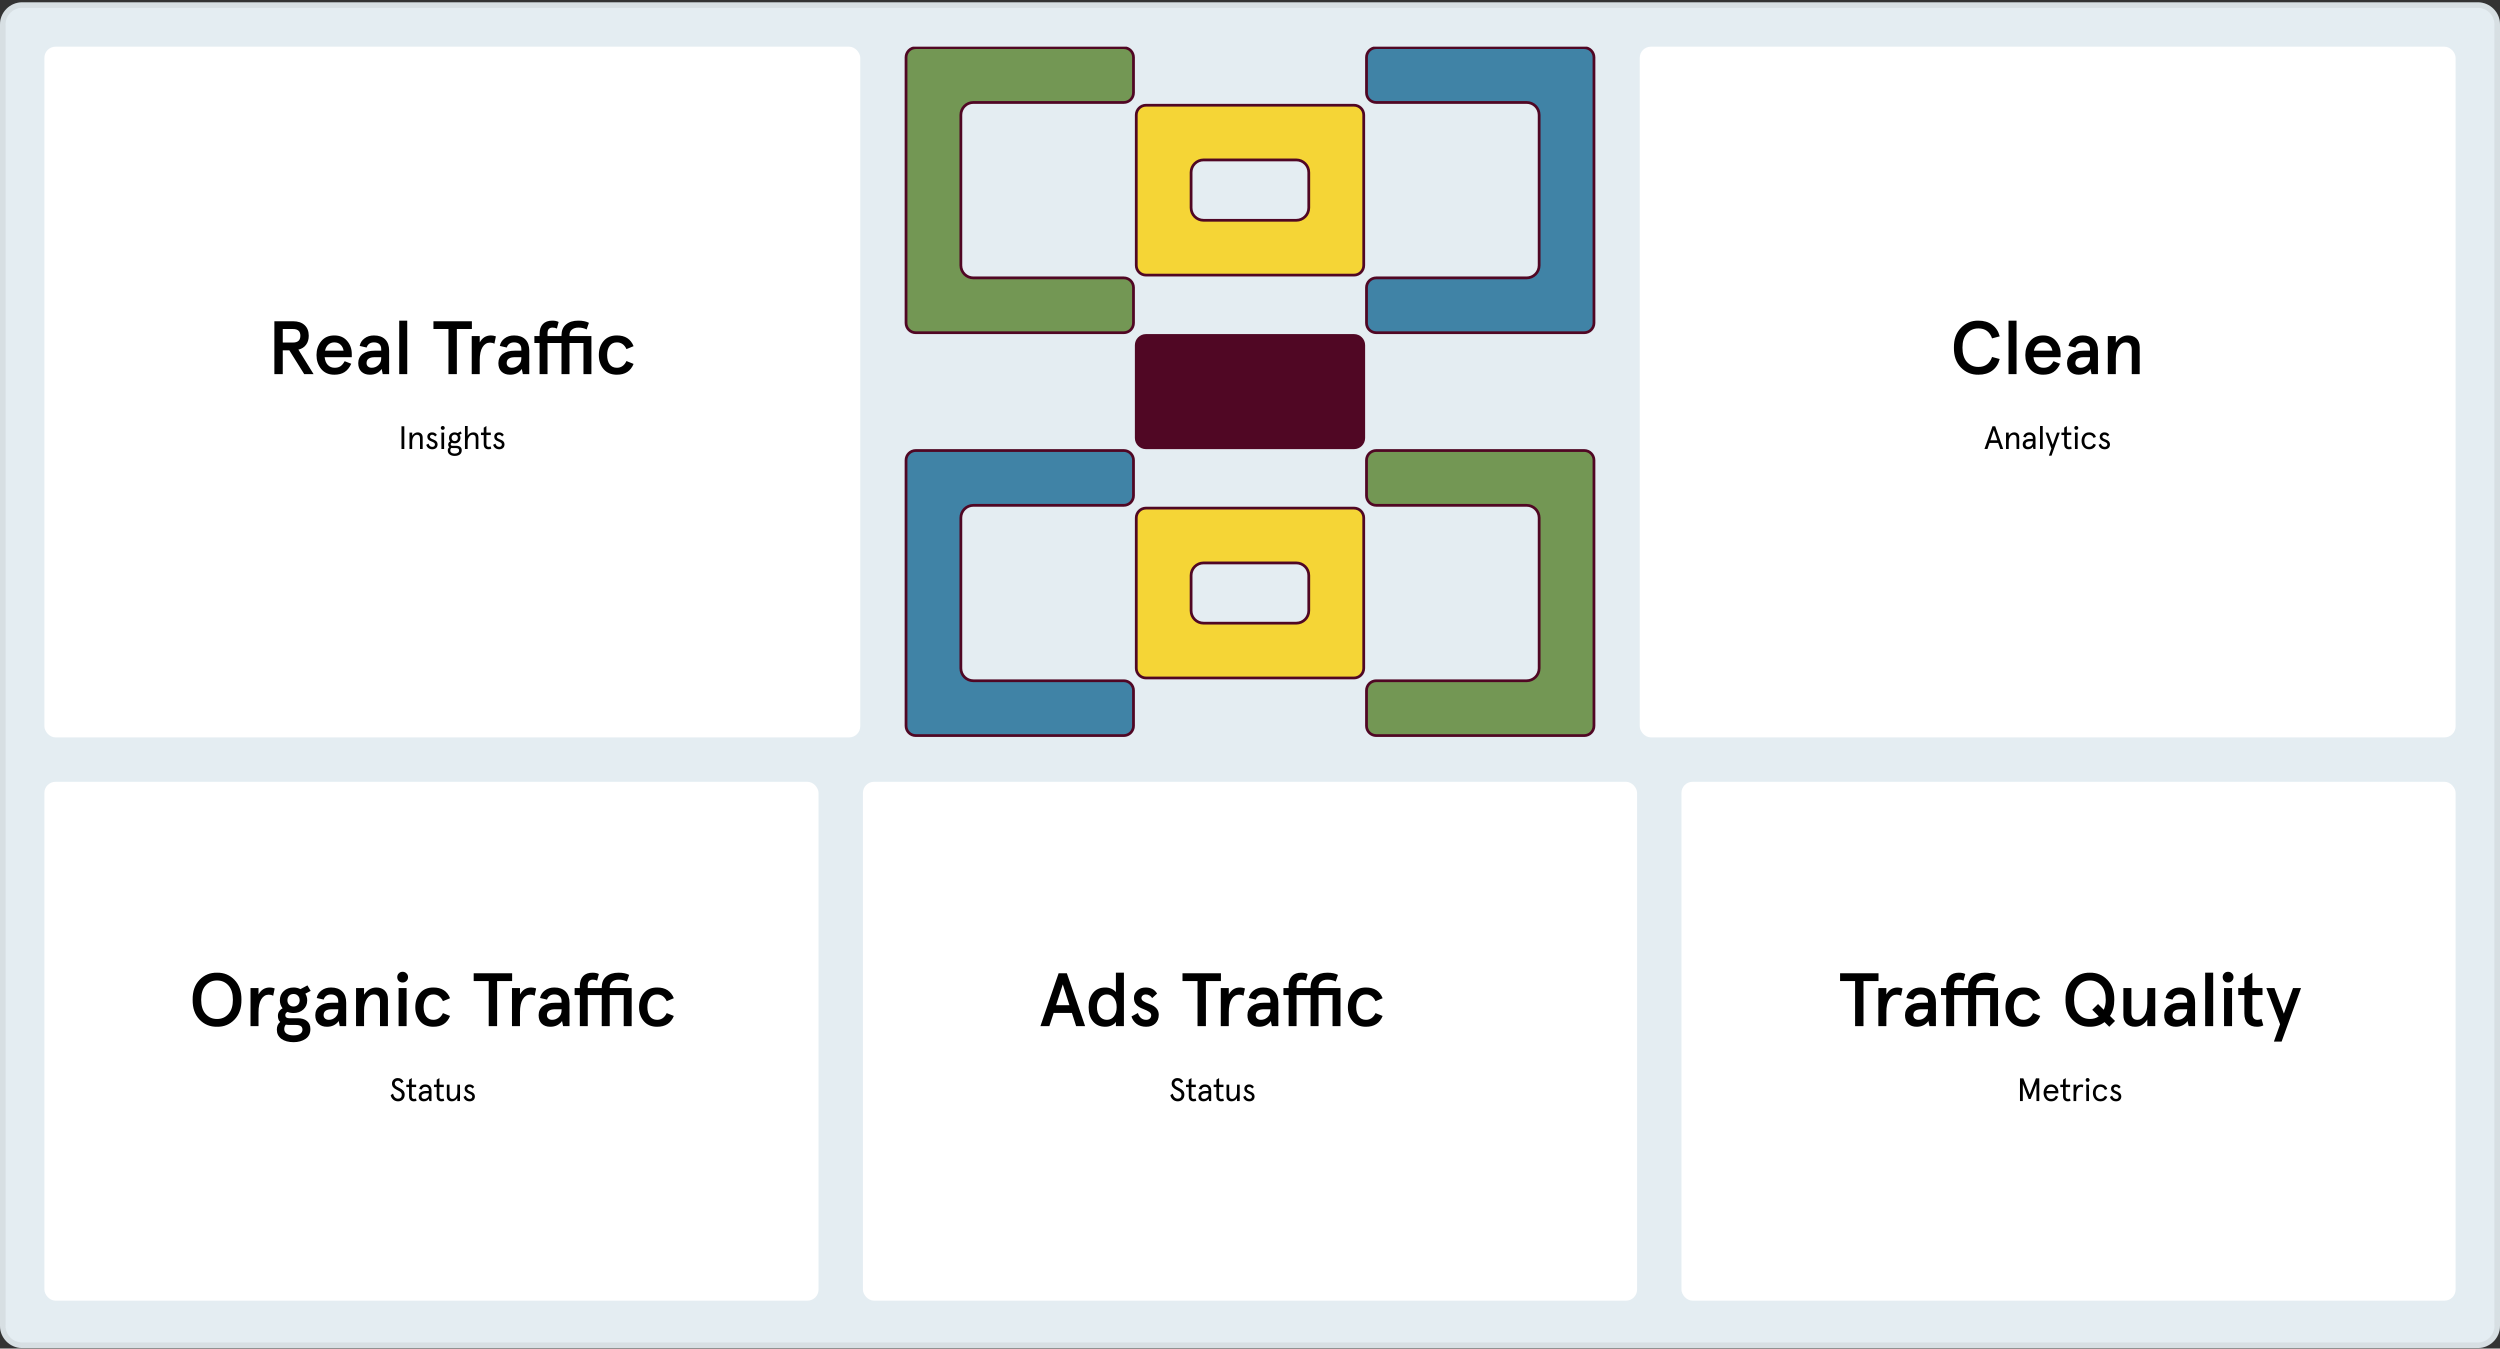
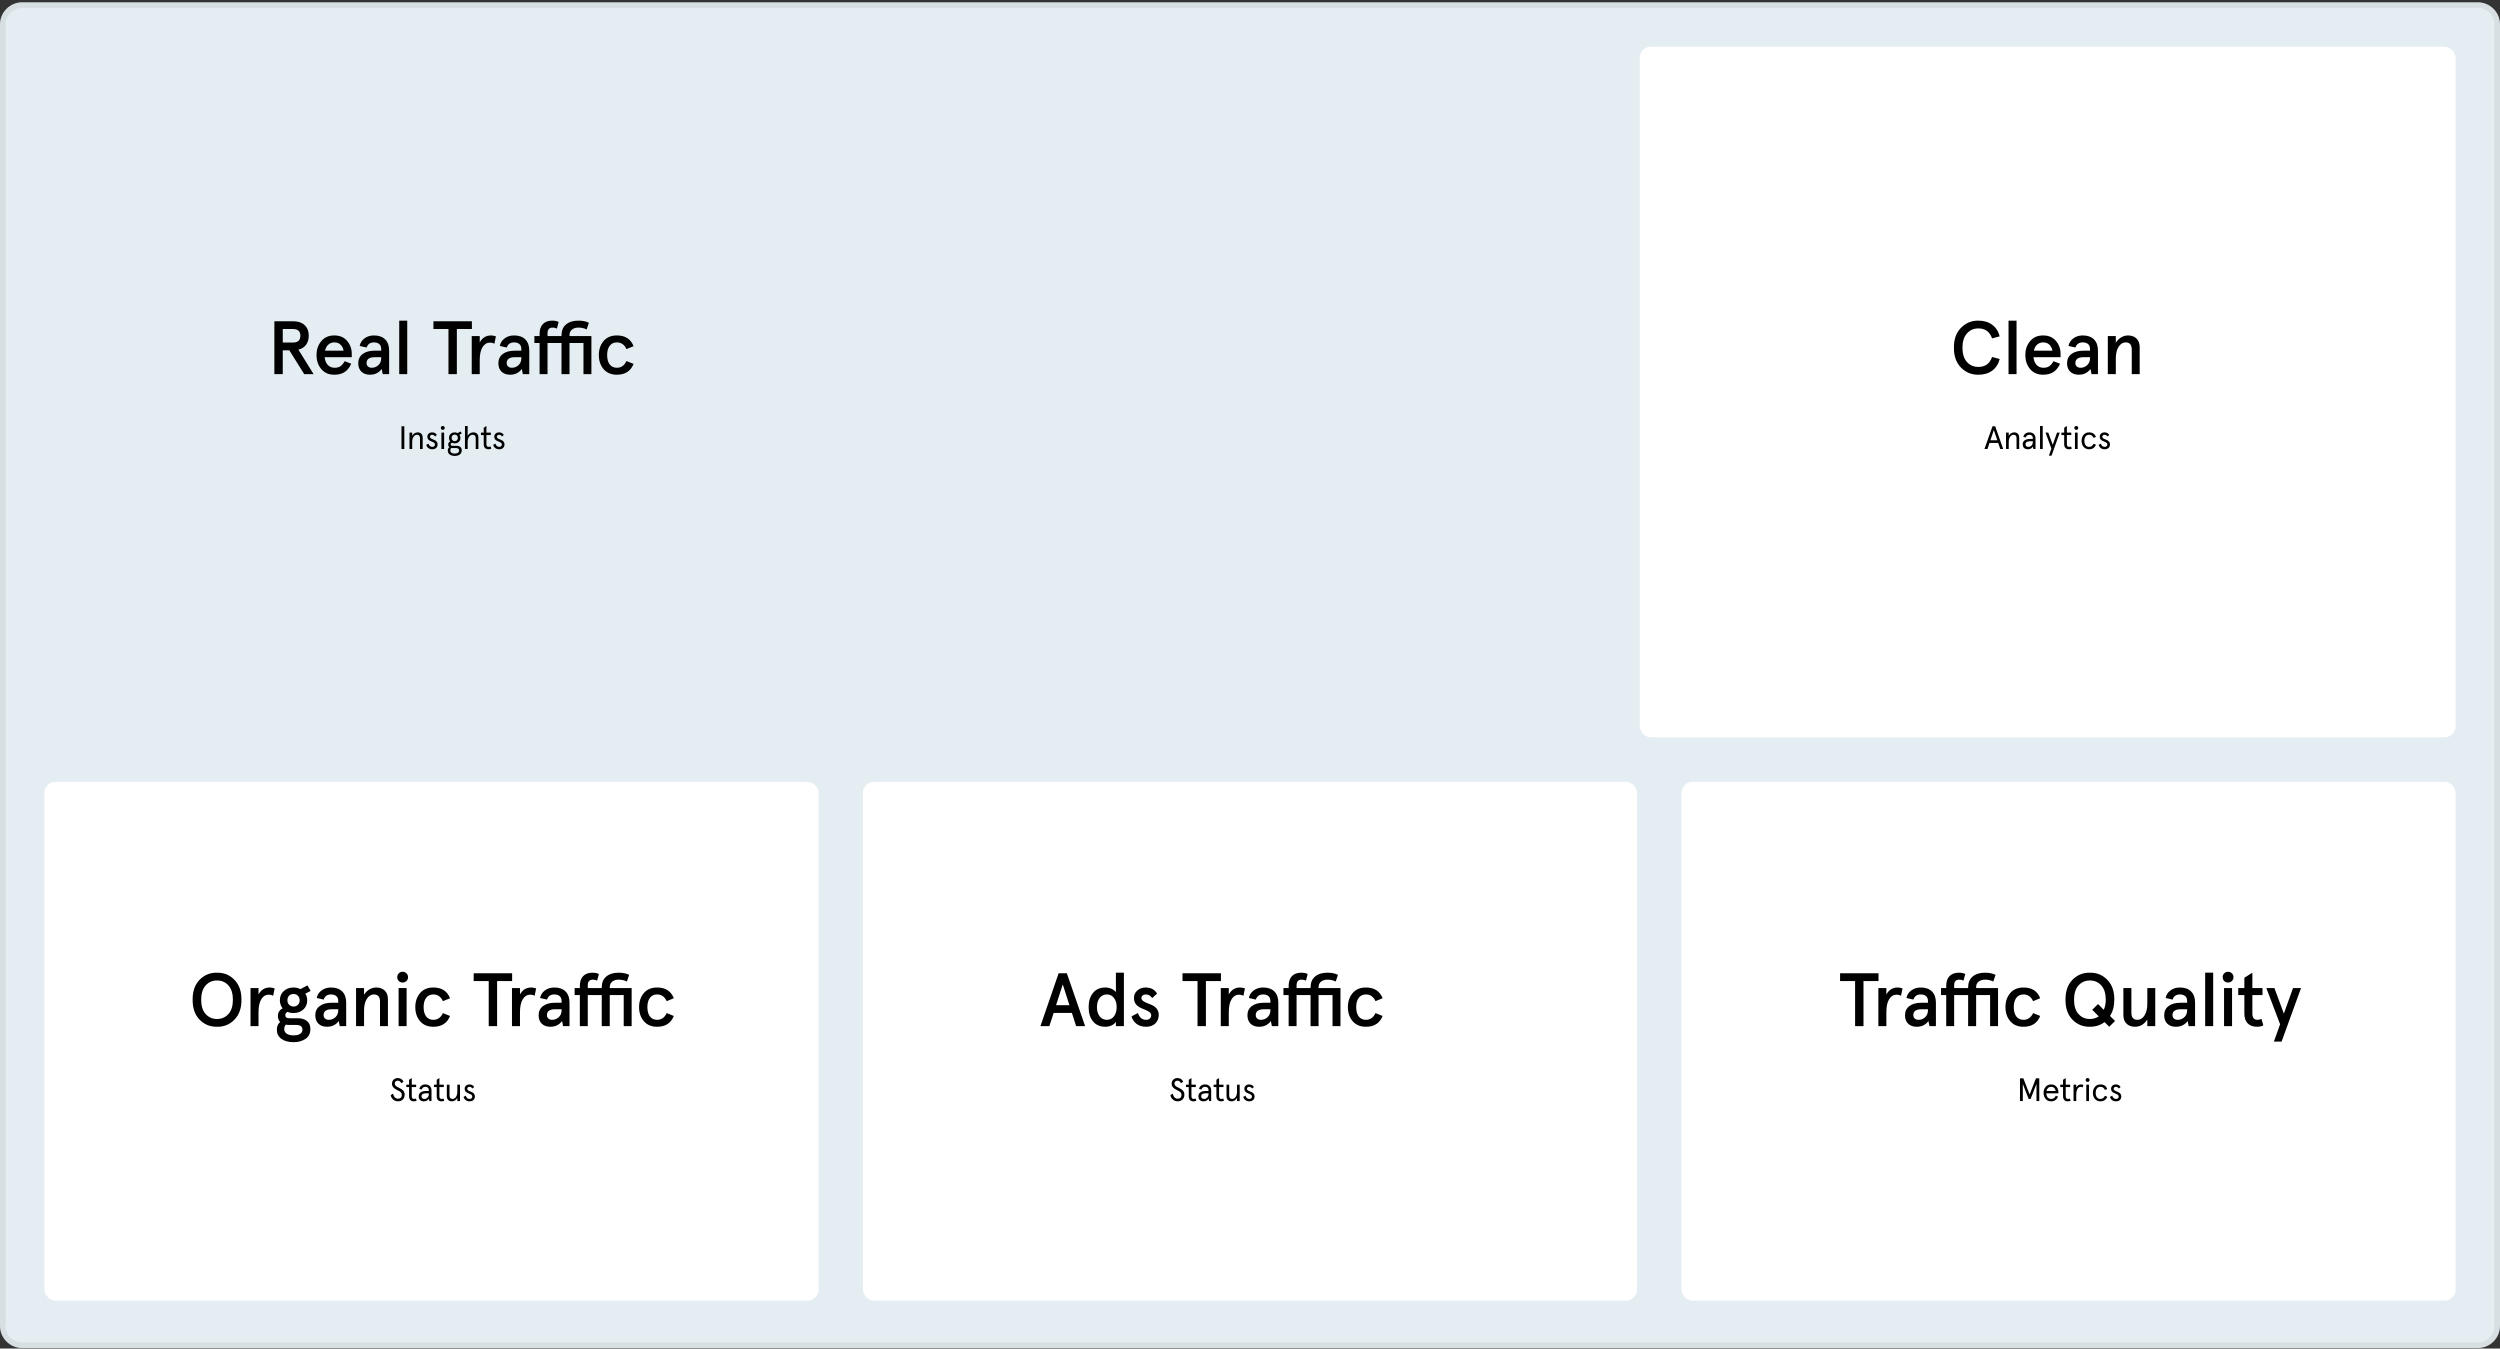
<svg xmlns="http://www.w3.org/2000/svg" width="901" height="486" viewBox="0 0 901 486" fill="none">
  <rect x="0" y="0" width="901" height="486" fill="#333333" stroke="none" />
  <path d="M0 8.829C0 4.411 3.582 0.829 8 0.829H893C897.418 0.829 901 4.411 901 8.829V477.829C901 482.247 897.418 485.829 893 485.829H8C3.582 485.829 0 482.247 0 477.829V8.829Z" fill="#E4EDF2" />
  <path d="M1 8.829C1 4.963 4.134 1.829 8 1.829H893C896.866 1.829 900 4.963 900 8.829V477.829C900 481.695 896.866 484.829 893 484.829H8C4.134 484.829 1 481.695 1 477.829V8.829Z" stroke="#91928F" stroke-opacity="0.15" stroke-width="2" />
  <g clip-path="url(#clip0_13468_16988)">
-     <rect x="16" y="16.829" width="294.035" height="248.929" rx="4" fill="white" />
    <path d="M98.885 134.829V115.776H105.581C107.378 115.776 108.775 116.238 109.773 117.164C110.771 118.089 111.27 119.369 111.27 121.002C111.27 122.308 110.944 123.397 110.29 124.268C109.655 125.139 108.739 125.72 107.541 126.01L113.012 134.829H109.637L104.275 126.255H101.907V134.829H98.885ZM101.907 123.451H105.581C107.36 123.451 108.249 122.635 108.249 121.002C108.249 119.387 107.36 118.579 105.581 118.579H101.907V123.451ZM126.777 127.534V128.732H117.005C117.132 129.93 117.513 130.864 118.148 131.536C118.783 132.207 119.609 132.543 120.625 132.543C121.442 132.543 122.131 132.361 122.694 131.998C123.256 131.617 123.764 131.009 124.218 130.175L126.586 131.1C125.987 132.443 125.189 133.441 124.191 134.094C123.211 134.729 121.977 135.047 120.489 135.047C118.475 135.047 116.896 134.357 115.753 132.978C114.628 131.581 114.065 129.911 114.065 127.97C114.065 126.028 114.628 124.368 115.753 122.989C116.896 121.591 118.475 120.893 120.489 120.893C122.449 120.893 123.982 121.546 125.089 122.853C126.214 124.159 126.777 125.72 126.777 127.534ZM117.141 126.391H123.837C123.674 125.466 123.302 124.74 122.721 124.214C122.158 123.669 121.414 123.397 120.489 123.397C119.654 123.397 118.937 123.66 118.339 124.186C117.758 124.694 117.359 125.429 117.141 126.391ZM129.112 130.882C129.112 129.485 129.638 128.387 130.69 127.589C131.743 126.79 133.176 126.391 134.991 126.391H137.386V125.792C137.386 124.994 137.15 124.395 136.678 123.996C136.207 123.597 135.572 123.397 134.773 123.397C133.43 123.397 132.55 124.014 132.133 125.248L129.629 124.676C129.846 123.551 130.427 122.644 131.371 121.954C132.314 121.247 133.448 120.893 134.773 120.893C136.497 120.893 137.84 121.365 138.802 122.308C139.763 123.252 140.244 124.604 140.244 126.364V134.829H137.931L137.55 132.978C136.551 134.357 135.136 135.047 133.303 135.047C132.051 135.047 131.035 134.684 130.255 133.958C129.493 133.214 129.112 132.189 129.112 130.882ZM137.386 129.086V128.732H135.1C133.104 128.732 132.106 129.44 132.106 130.855C132.106 131.363 132.278 131.771 132.623 132.08C132.968 132.388 133.421 132.543 133.984 132.543C134.873 132.543 135.662 132.234 136.352 131.617C137.041 130.982 137.386 130.138 137.386 129.086ZM143.881 134.829V115.558H146.766V134.829H143.881ZM161.628 134.829V118.579H156.212V115.776H170.066V118.579H164.65V134.829H161.628ZM170.01 134.829V121.111H172.895V123.397C173.821 121.728 175.173 120.893 176.951 120.893C177.477 120.893 178.067 121.002 178.72 121.219L178.176 123.887C177.722 123.615 177.196 123.479 176.597 123.479C175.472 123.479 174.574 124.023 173.903 125.112C173.231 126.182 172.895 127.752 172.895 129.821V134.829H170.01ZM179.616 130.882C179.616 129.485 180.142 128.387 181.195 127.589C182.247 126.79 183.681 126.391 185.495 126.391H187.891V125.792C187.891 124.994 187.655 124.395 187.183 123.996C186.711 123.597 186.076 123.397 185.278 123.397C183.935 123.397 183.055 124.014 182.637 125.248L180.133 124.676C180.351 123.551 180.932 122.644 181.875 121.954C182.819 121.247 183.953 120.893 185.278 120.893C187.002 120.893 188.344 121.365 189.306 122.308C190.268 123.252 190.749 124.604 190.749 126.364V134.829H188.435L188.054 132.978C187.056 134.357 185.641 135.047 183.808 135.047C182.556 135.047 181.54 134.684 180.759 133.958C179.997 133.214 179.616 132.189 179.616 130.882ZM187.891 129.086V128.732H185.604C183.608 128.732 182.61 129.44 182.61 130.855C182.61 131.363 182.783 131.771 183.127 132.08C183.472 132.388 183.926 132.543 184.488 132.543C185.378 132.543 186.167 132.234 186.856 131.617C187.546 130.982 187.891 130.138 187.891 129.086ZM194.47 134.829V123.615H192.591V121.111H194.47V120.348C194.47 118.788 194.869 117.599 195.667 116.783C196.466 115.966 197.591 115.558 199.042 115.558C200.004 115.558 200.766 115.721 201.329 116.048L200.703 118.416C200.213 118.18 199.696 118.062 199.151 118.062C197.935 118.062 197.328 118.742 197.328 120.103V121.111H202.363V120.866C202.363 119.16 202.908 117.853 203.996 116.946C205.085 116.021 206.564 115.558 208.433 115.558C209.975 115.558 211.246 115.821 212.244 116.347L211.427 118.742C210.538 118.289 209.567 118.062 208.515 118.062C207.517 118.062 206.718 118.307 206.119 118.797C205.539 119.269 205.248 119.94 205.248 120.811V121.111H213.142V134.829H210.284V123.615H205.248V134.829H202.363V123.615H197.328V134.829H194.47ZM217.533 133.033C216.39 131.69 215.819 130.002 215.819 127.97C215.819 125.937 216.39 124.25 217.533 122.907C218.677 121.564 220.274 120.893 222.324 120.893C225.318 120.893 227.323 122.181 228.34 124.758L225.781 125.82C225.037 124.204 223.885 123.397 222.324 123.397C221.199 123.397 220.328 123.814 219.711 124.649C219.112 125.466 218.813 126.573 218.813 127.97C218.813 129.367 219.112 130.483 219.711 131.318C220.328 132.134 221.199 132.543 222.324 132.543C223.866 132.543 225.019 131.735 225.781 130.12L228.34 131.154C227.305 133.749 225.3 135.047 222.324 135.047C220.274 135.047 218.677 134.375 217.533 133.033Z" fill="black" />
    <path d="M144.697 161.829V153.621H145.718V161.829H144.697ZM147.58 161.829V155.92H148.553V157.057C148.764 156.682 149.041 156.385 149.385 156.166C149.737 155.939 150.112 155.826 150.511 155.826C151.074 155.826 151.515 155.994 151.836 156.33C152.164 156.658 152.328 157.119 152.328 157.714V161.829H151.367V157.925C151.367 157.104 151.003 156.693 150.277 156.693C149.784 156.693 149.374 156.932 149.045 157.409C148.717 157.886 148.553 158.519 148.553 159.308V161.829H147.58ZM153.616 160.317L154.426 159.883C154.668 160.664 155.133 161.055 155.821 161.055C156.11 161.055 156.337 160.977 156.501 160.821C156.673 160.664 156.759 160.446 156.759 160.164C156.759 159.922 156.657 159.726 156.454 159.578C156.259 159.422 155.934 159.257 155.481 159.085C154.988 158.906 154.621 158.687 154.379 158.429C154.136 158.163 154.015 157.823 154.015 157.409C154.015 156.94 154.175 156.561 154.496 156.271C154.824 155.974 155.238 155.826 155.739 155.826C156.497 155.826 157.068 156.135 157.451 156.752L156.817 157.315C156.544 156.901 156.18 156.693 155.727 156.693C155.508 156.693 155.324 156.76 155.176 156.893C155.027 157.026 154.953 157.198 154.953 157.409C154.953 157.62 155.047 157.8 155.235 157.948C155.422 158.089 155.766 158.253 156.266 158.441C157.228 158.792 157.709 159.355 157.709 160.129C157.709 160.684 157.537 161.122 157.193 161.442C156.849 161.763 156.391 161.923 155.821 161.923C155.242 161.923 154.762 161.774 154.379 161.477C153.996 161.172 153.742 160.786 153.616 160.317ZM159.087 161.829V155.92H160.061V161.829H159.087ZM158.865 154.219C158.865 154.016 158.931 153.848 159.064 153.715C159.205 153.582 159.373 153.516 159.568 153.516C159.771 153.516 159.939 153.582 160.072 153.715C160.213 153.848 160.283 154.016 160.283 154.219C160.283 154.423 160.213 154.591 160.072 154.724C159.939 154.856 159.771 154.923 159.568 154.923C159.373 154.923 159.205 154.856 159.064 154.724C158.931 154.583 158.865 154.415 158.865 154.219ZM161.378 162.368C161.378 161.86 161.57 161.454 161.953 161.149C161.672 160.946 161.531 160.629 161.531 160.199C161.531 159.707 161.773 159.336 162.258 159.085C161.969 158.741 161.824 158.315 161.824 157.807C161.824 157.221 162.019 156.744 162.41 156.377C162.809 156.009 163.301 155.826 163.888 155.826C164.239 155.826 164.587 155.916 164.931 156.095L165.998 155.497L166.42 156.224L165.588 156.67C165.822 157.006 165.94 157.385 165.94 157.807C165.94 158.401 165.744 158.882 165.353 159.25C164.97 159.609 164.482 159.789 163.888 159.789C163.528 159.789 163.184 159.711 162.856 159.554C162.582 159.687 162.445 159.883 162.445 160.141C162.445 160.492 162.668 160.668 163.114 160.668H164.533C165.111 160.668 165.568 160.805 165.904 161.079C166.241 161.352 166.409 161.751 166.409 162.275C166.409 162.963 166.174 163.475 165.705 163.811C165.244 164.147 164.642 164.315 163.899 164.315C163.126 164.315 162.512 164.139 162.059 163.787C161.605 163.443 161.378 162.97 161.378 162.368ZM164.697 158.663C164.908 158.444 165.013 158.159 165.013 157.807C165.013 157.456 164.908 157.174 164.697 156.963C164.486 156.744 164.216 156.635 163.888 156.635C163.559 156.635 163.29 156.744 163.079 156.963C162.868 157.174 162.762 157.456 162.762 157.807C162.762 158.159 162.868 158.444 163.079 158.663C163.29 158.874 163.559 158.98 163.888 158.98C164.216 158.98 164.486 158.874 164.697 158.663ZM165.459 162.368C165.459 161.782 165.095 161.489 164.368 161.489H163.301C163.083 161.489 162.879 161.477 162.692 161.454C162.426 161.641 162.293 161.939 162.293 162.345C162.293 162.697 162.43 162.97 162.703 163.166C162.985 163.369 163.383 163.471 163.899 163.471C164.384 163.471 164.763 163.369 165.037 163.166C165.318 162.97 165.459 162.705 165.459 162.368ZM167.572 161.829V153.528H168.545V157.104C168.733 156.705 169.01 156.392 169.378 156.166C169.745 155.939 170.144 155.826 170.574 155.826C171.16 155.826 171.613 155.99 171.934 156.318C172.254 156.639 172.415 157.104 172.415 157.714V161.829H171.453V157.948C171.453 157.112 171.082 156.693 170.339 156.693C169.839 156.693 169.413 156.932 169.061 157.409C168.717 157.886 168.545 158.523 168.545 159.32V161.829H167.572ZM174.334 160.023V156.787H173.337V155.92H174.334V154.149L175.307 153.528V155.92H176.89V156.787H175.307V160.094C175.307 160.735 175.58 161.055 176.128 161.055C176.386 161.055 176.612 161.001 176.808 160.891L177.054 161.712C176.773 161.853 176.436 161.923 176.046 161.923C175.506 161.923 175.084 161.763 174.779 161.442C174.482 161.122 174.334 160.649 174.334 160.023ZM177.731 160.317L178.54 159.883C178.782 160.664 179.248 161.055 179.935 161.055C180.225 161.055 180.451 160.977 180.615 160.821C180.787 160.664 180.873 160.446 180.873 160.164C180.873 159.922 180.772 159.726 180.569 159.578C180.373 159.422 180.049 159.257 179.595 159.085C179.103 158.906 178.736 158.687 178.493 158.429C178.251 158.163 178.13 157.823 178.13 157.409C178.13 156.94 178.29 156.561 178.61 156.271C178.939 155.974 179.353 155.826 179.853 155.826C180.612 155.826 181.182 156.135 181.565 156.752L180.932 157.315C180.658 156.901 180.295 156.693 179.842 156.693C179.623 156.693 179.439 156.76 179.291 156.893C179.142 157.026 179.068 157.198 179.068 157.409C179.068 157.62 179.162 157.8 179.349 157.948C179.537 158.089 179.881 158.253 180.381 158.441C181.342 158.792 181.823 159.355 181.823 160.129C181.823 160.684 181.651 161.122 181.307 161.442C180.963 161.763 180.506 161.923 179.935 161.923C179.357 161.923 178.876 161.774 178.493 161.477C178.11 161.172 177.856 160.786 177.731 160.317Z" fill="black" />
    <g clip-path="url(#clip1_13468_16988)">
      <path d="M346.292 95.647C346.292 98.133 348.306 100.147 350.792 100.147H405.012C406.945 100.147 408.512 101.714 408.512 103.647V116.404C408.512 118.337 406.945 119.904 405.012 119.904H330.035C328.102 119.904 326.535 118.337 326.535 116.404V20.671C326.535 18.738 328.102 17.171 330.035 17.171H405.012C406.945 17.171 408.512 18.738 408.512 20.671V33.427C408.512 35.36 406.945 36.927 405.012 36.927H350.792C348.306 36.927 346.292 38.942 346.292 41.427V95.647Z" fill="#739754" stroke="#500724" />
      <path d="M570.965 17.171C572.898 17.171 574.465 18.738 574.465 20.671V116.404C574.465 118.337 572.898 119.904 570.965 119.904H495.988C494.055 119.904 492.488 118.337 492.488 116.404V103.647C492.488 101.714 494.055 100.147 495.988 100.147H550.209C552.694 100.147 554.709 98.133 554.709 95.647V41.427C554.709 38.942 552.694 36.927 550.209 36.927H495.988C494.055 36.927 492.488 35.36 492.488 33.427V20.671C492.488 18.738 494.055 17.171 495.988 17.171H570.965Z" fill="#4083A6" stroke="#500724" />
      <path d="M409.511 41.428C409.511 39.495 411.078 37.928 413.011 37.928H487.988C489.921 37.928 491.488 39.495 491.488 41.428V95.648C491.488 97.581 489.921 99.148 487.988 99.148H413.011C411.078 99.148 409.511 97.581 409.511 95.648V41.428ZM467.183 79.392C469.668 79.392 471.683 77.377 471.683 74.892V62.136C471.683 59.65 469.668 57.636 467.183 57.636H433.767C431.282 57.636 429.267 59.65 429.267 62.136V74.892C429.267 77.377 431.282 79.392 433.767 79.392H467.183Z" fill="#F5D536" stroke="#500724" />
      <path d="M487.988 120.403H413.011C410.802 120.403 409.011 122.194 409.011 124.403V157.867C409.011 160.076 410.802 161.867 413.011 161.867H487.988C490.197 161.867 491.988 160.076 491.988 157.867V124.403C491.988 122.194 490.197 120.403 487.988 120.403Z" fill="#500724" />
      <path d="M346.291 240.844C346.291 243.329 348.306 245.344 350.791 245.344H405.012C406.945 245.344 408.512 246.911 408.512 248.844V261.6C408.512 263.533 406.945 265.1 405.012 265.1H330.035C328.102 265.1 326.535 263.533 326.535 261.6V165.867C326.535 163.934 328.102 162.367 330.035 162.367H405.012C406.945 162.367 408.512 163.934 408.512 165.867V178.623C408.512 180.556 406.945 182.123 405.012 182.123H350.791C348.306 182.123 346.291 184.138 346.291 186.623V240.844Z" fill="#4083A6" stroke="#500724" />
      <path d="M409.511 186.623C409.511 184.69 411.078 183.123 413.011 183.123H487.987C489.92 183.123 491.487 184.69 491.487 186.623V240.843C491.487 242.776 489.92 244.343 487.987 244.343H413.011C411.078 244.343 409.511 242.776 409.511 240.843V186.623ZM467.183 224.587C469.668 224.587 471.683 222.572 471.683 220.087V207.379C471.683 204.894 469.668 202.879 467.183 202.879H433.767C431.282 202.879 429.267 204.894 429.267 207.379V220.087C429.267 222.572 431.282 224.587 433.767 224.587H467.183Z" fill="#F5D536" stroke="#500724" />
      <path d="M570.965 162.367C572.898 162.367 574.465 163.934 574.465 165.867V261.6C574.465 263.533 572.898 265.1 570.965 265.1H495.988C494.055 265.1 492.488 263.533 492.488 261.6V248.844C492.488 246.911 494.055 245.344 495.988 245.344H550.209C552.694 245.344 554.709 243.329 554.709 240.844V186.623C554.709 184.138 552.694 182.123 550.209 182.123H495.988C494.055 182.123 492.488 180.556 492.488 178.623V165.867C492.488 163.934 494.055 162.367 495.988 162.367H570.965Z" fill="#739754" stroke="#500724" />
    </g>
    <rect x="590.965" y="16.829" width="294.035" height="248.929" rx="4" fill="white" />
    <path d="M704.193 125.302C704.156 122.308 705 119.931 706.724 118.171C708.448 116.393 710.544 115.522 713.012 115.558C715.008 115.558 716.668 116.057 717.993 117.055C719.336 118.035 720.234 119.423 720.687 121.219L717.938 121.954C717.122 119.559 715.479 118.361 713.012 118.361C711.324 118.361 709.945 118.969 708.874 120.185C707.804 121.383 707.268 123.089 707.268 125.302C707.268 127.516 707.804 129.231 708.874 130.447C709.945 131.644 711.324 132.243 713.012 132.243C715.479 132.243 717.122 131.046 717.938 128.65L720.687 129.385C720.234 131.182 719.336 132.579 717.993 133.577C716.668 134.557 715.008 135.047 713.012 135.047C710.544 135.083 708.448 134.221 706.724 132.461C705 130.683 704.156 128.296 704.193 125.302ZM723.878 134.829V115.558H726.763V134.829H723.878ZM742.632 127.534V128.732H732.86C732.987 129.93 733.369 130.864 734.004 131.536C734.639 132.207 735.464 132.543 736.481 132.543C737.297 132.543 737.987 132.361 738.549 131.998C739.112 131.617 739.62 131.009 740.074 130.175L742.442 131.1C741.843 132.443 741.044 133.441 740.046 134.094C739.066 134.729 737.833 135.047 736.345 135.047C734.33 135.047 732.752 134.357 731.608 132.978C730.483 131.581 729.921 129.911 729.921 127.97C729.921 126.028 730.483 124.368 731.608 122.989C732.752 121.591 734.33 120.893 736.345 120.893C738.304 120.893 739.838 121.546 740.945 122.853C742.07 124.159 742.632 125.72 742.632 127.534ZM732.997 126.391H739.692C739.529 125.466 739.157 124.74 738.576 124.214C738.014 123.669 737.27 123.397 736.345 123.397C735.51 123.397 734.793 123.66 734.194 124.186C733.614 124.694 733.214 125.429 732.997 126.391ZM744.967 130.882C744.967 129.485 745.493 128.387 746.546 127.589C747.598 126.79 749.032 126.391 750.846 126.391H753.242V125.792C753.242 124.994 753.006 124.395 752.534 123.996C752.062 123.597 751.427 123.397 750.629 123.397C749.286 123.397 748.406 124.014 747.988 125.248L745.484 124.676C745.702 123.551 746.283 122.644 747.226 121.954C748.17 121.247 749.304 120.893 750.629 120.893C752.353 120.893 753.695 121.365 754.657 122.308C755.619 123.252 756.1 124.604 756.1 126.364V134.829H753.786L753.405 132.978C752.407 134.357 750.992 135.047 749.159 135.047C747.907 135.047 746.891 134.684 746.11 133.958C745.348 133.214 744.967 132.189 744.967 130.882ZM753.242 129.086V128.732H750.955C748.959 128.732 747.961 129.44 747.961 130.855C747.961 131.363 748.134 131.771 748.478 132.08C748.823 132.388 749.277 132.543 749.839 132.543C750.729 132.543 751.518 132.234 752.207 131.617C752.897 130.982 753.242 130.138 753.242 129.086ZM759.657 134.829V121.111H762.542V123.506C763.05 122.689 763.685 122.054 764.447 121.601C765.227 121.129 766.053 120.893 766.924 120.893C768.213 120.893 769.238 121.265 770 122.009C770.762 122.753 771.143 123.796 771.143 125.139V134.829H768.285V125.901C768.285 124.232 767.541 123.397 766.053 123.397C765.073 123.397 764.239 123.923 763.549 124.976C762.878 126.028 762.542 127.435 762.542 129.195V134.829H759.657Z" fill="black" />
    <path d="M715.194 161.829L718.102 153.621H719.063L721.959 161.829H720.892L720.142 159.625H717.023L716.272 161.829H715.194ZM717.328 158.675H719.837L718.582 154.993L717.328 158.675ZM722.975 161.829V155.92H723.948V157.057C724.159 156.682 724.436 156.385 724.78 156.166C725.132 155.939 725.507 155.826 725.906 155.826C726.469 155.826 726.911 155.994 727.231 156.33C727.559 156.658 727.723 157.119 727.723 157.714V161.829H726.762V157.925C726.762 157.104 726.399 156.693 725.672 156.693C725.179 156.693 724.769 156.932 724.44 157.409C724.112 157.886 723.948 158.519 723.948 159.308V161.829H722.975ZM728.99 160.129C728.99 159.511 729.221 159.035 729.682 158.698C730.143 158.362 730.784 158.194 731.605 158.194H732.637V157.936C732.637 157.522 732.523 157.213 732.297 157.01C732.078 156.799 731.773 156.693 731.382 156.693C730.733 156.693 730.303 157.014 730.092 157.655L729.225 157.456C729.311 156.955 729.549 156.561 729.94 156.271C730.354 155.974 730.835 155.826 731.382 155.826C732.054 155.826 732.59 156.021 732.989 156.412C733.395 156.803 733.598 157.346 733.598 158.042V161.829H732.836L732.66 160.973C732.254 161.606 731.64 161.923 730.819 161.923C730.272 161.923 729.831 161.77 729.494 161.466C729.158 161.153 728.99 160.707 728.99 160.129ZM732.637 159.214V159.027H731.64C730.546 159.027 729.999 159.39 729.999 160.117C729.999 160.414 730.085 160.645 730.257 160.809C730.436 160.973 730.683 161.055 730.995 161.055C731.433 161.055 731.816 160.899 732.144 160.586C732.473 160.266 732.637 159.808 732.637 159.214ZM735.227 161.829V153.528H736.2V161.829H735.227ZM741.352 155.92H742.337L739.37 164.221H738.421L739.323 161.665L737.201 155.92H738.198L739.804 160.293L741.352 155.92ZM743.935 160.023V156.787H742.938V155.92H743.935V154.149L744.908 153.528V155.92H746.491V156.787H744.908V160.094C744.908 160.735 745.182 161.055 745.729 161.055C745.987 161.055 746.213 161.001 746.409 160.891L746.655 161.712C746.374 161.853 746.038 161.923 745.647 161.923C745.107 161.923 744.685 161.763 744.38 161.442C744.083 161.122 743.935 160.649 743.935 160.023ZM747.811 161.829V155.92H748.784V161.829H747.811ZM747.588 154.219C747.588 154.016 747.654 153.848 747.787 153.715C747.928 153.582 748.096 153.516 748.291 153.516C748.495 153.516 748.663 153.582 748.796 153.715C748.936 153.848 749.007 154.016 749.007 154.219C749.007 154.423 748.936 154.591 748.796 154.724C748.663 154.856 748.495 154.923 748.291 154.923C748.096 154.923 747.928 154.856 747.787 154.724C747.654 154.583 747.588 154.415 747.588 154.219ZM750.923 161.044C750.438 160.457 750.196 159.734 750.196 158.874C750.196 158.014 750.438 157.291 750.923 156.705C751.408 156.119 752.068 155.826 752.904 155.826C754.147 155.826 754.972 156.377 755.378 157.479L754.511 157.819C754.206 157.069 753.67 156.693 752.904 156.693C752.365 156.693 751.947 156.893 751.65 157.291C751.353 157.69 751.204 158.218 751.204 158.874C751.204 159.531 751.353 160.059 751.65 160.457C751.947 160.856 752.365 161.055 752.904 161.055C753.647 161.055 754.182 160.68 754.511 159.93L755.378 160.27C754.949 161.372 754.124 161.923 752.904 161.923C752.068 161.923 751.408 161.63 750.923 161.044ZM756.344 160.317L757.153 159.883C757.395 160.664 757.86 161.055 758.548 161.055C758.837 161.055 759.064 160.977 759.228 160.821C759.4 160.664 759.486 160.446 759.486 160.164C759.486 159.922 759.384 159.726 759.181 159.578C758.986 159.422 758.661 159.257 758.208 159.085C757.716 158.906 757.348 158.687 757.106 158.429C756.864 158.163 756.742 157.823 756.742 157.409C756.742 156.94 756.903 156.561 757.223 156.271C757.551 155.974 757.966 155.826 758.466 155.826C759.224 155.826 759.795 156.135 760.178 156.752L759.545 157.315C759.271 156.901 758.908 156.693 758.454 156.693C758.235 156.693 758.052 156.76 757.903 156.893C757.755 157.026 757.68 157.198 757.68 157.409C757.68 157.62 757.774 157.8 757.962 157.948C758.149 158.089 758.493 158.253 758.994 158.441C759.955 158.792 760.436 159.355 760.436 160.129C760.436 160.684 760.264 161.122 759.92 161.442C759.576 161.763 759.119 161.923 758.548 161.923C757.97 161.923 757.489 161.774 757.106 161.477C756.723 161.172 756.469 160.786 756.344 160.317Z" fill="black" />
  </g>
  <g clip-path="url(#clip2_13468_16988)">
    <rect x="16" y="281.759" width="279" height="187" rx="4" fill="white" />
    <path d="M69.429 360.302C69.392 357.29 70.218 354.904 71.906 353.144C73.611 351.383 75.716 350.522 78.22 350.558C80.725 350.522 82.82 351.383 84.508 353.144C86.214 354.904 87.049 357.29 87.012 360.302C87.049 363.315 86.214 365.701 84.508 367.461C82.82 369.221 80.725 370.083 78.22 370.047C75.716 370.083 73.611 369.221 71.906 367.461C70.218 365.701 69.392 363.315 69.429 360.302ZM82.331 365.447C83.401 364.249 83.936 362.534 83.936 360.302C83.936 358.07 83.401 356.356 82.331 355.158C81.26 353.96 79.89 353.361 78.22 353.361C76.551 353.361 75.181 353.96 74.11 355.158C73.04 356.356 72.504 358.07 72.504 360.302C72.504 362.534 73.04 364.249 74.11 365.447C75.181 366.644 76.551 367.243 78.22 367.243C79.89 367.243 81.26 366.644 82.331 365.447ZM90.284 369.829V356.111H93.169V358.397C94.094 356.728 95.446 355.893 97.225 355.893C97.751 355.893 98.341 356.002 98.994 356.219L98.449 358.887C97.996 358.615 97.469 358.479 96.871 358.479C95.746 358.479 94.847 359.023 94.176 360.112C93.505 361.182 93.169 362.752 93.169 364.821V369.829H90.284ZM99.775 371.081C99.775 369.92 100.175 368.994 100.973 368.305C100.429 367.797 100.157 367.08 100.157 366.154C100.157 364.921 100.719 364.004 101.844 363.405C101.191 362.552 100.864 361.591 100.864 360.52C100.864 359.141 101.336 358.025 102.28 357.172C103.223 356.319 104.394 355.893 105.791 355.893C106.698 355.893 107.524 356.092 108.268 356.492L110.799 355.131L111.97 357.118L110.037 358.125C110.491 358.814 110.718 359.613 110.718 360.52C110.718 361.899 110.246 363.006 109.302 363.841C108.377 364.676 107.206 365.093 105.791 365.093C104.993 365.093 104.267 364.957 103.613 364.685C103.087 364.957 102.824 365.347 102.824 365.855C102.824 366.599 103.296 366.971 104.239 366.971H107.261C108.694 366.971 109.819 367.307 110.636 367.978C111.453 368.65 111.861 369.611 111.861 370.863C111.861 372.442 111.28 373.622 110.119 374.402C108.939 375.2 107.506 375.6 105.818 375.6C103.985 375.6 102.516 375.2 101.409 374.402C100.32 373.604 99.775 372.497 99.775 371.081ZM107.996 360.52C107.996 359.831 107.787 359.277 107.37 358.86C106.971 358.442 106.444 358.234 105.791 358.234C105.138 358.234 104.602 358.442 104.185 358.86C103.786 359.277 103.586 359.831 103.586 360.52C103.586 361.173 103.795 361.709 104.212 362.126C104.63 362.543 105.156 362.752 105.791 362.752C106.426 362.752 106.952 362.543 107.37 362.126C107.787 361.709 107.996 361.173 107.996 360.52ZM109.003 371.081C109.003 369.956 108.223 369.394 106.662 369.394H104.539C103.904 369.394 103.396 369.357 103.015 369.285C102.634 369.666 102.443 370.21 102.443 370.918C102.443 371.626 102.742 372.17 103.341 372.551C103.94 372.95 104.766 373.15 105.818 373.15C106.816 373.15 107.597 372.968 108.159 372.605C108.722 372.243 109.003 371.734 109.003 371.081ZM113.632 365.882C113.632 364.485 114.158 363.387 115.211 362.589C116.263 361.79 117.697 361.391 119.511 361.391H121.907V360.792C121.907 359.994 121.671 359.395 121.199 358.996C120.727 358.597 120.092 358.397 119.294 358.397C117.951 358.397 117.071 359.014 116.653 360.248L114.149 359.676C114.367 358.551 114.948 357.644 115.891 356.954C116.835 356.247 117.969 355.893 119.294 355.893C121.018 355.893 122.36 356.365 123.322 357.308C124.284 358.252 124.765 359.604 124.765 361.364V369.829H122.451L122.07 367.978C121.072 369.357 119.657 370.047 117.824 370.047C116.572 370.047 115.556 369.684 114.775 368.958C114.013 368.214 113.632 367.189 113.632 365.882ZM121.907 364.086V363.732H119.62C117.624 363.732 116.626 364.44 116.626 365.855C116.626 366.363 116.799 366.771 117.143 367.08C117.488 367.388 117.942 367.543 118.504 367.543C119.393 367.543 120.183 367.234 120.872 366.617C121.562 365.982 121.907 365.138 121.907 364.086ZM128.322 369.829V356.111H131.207V358.506C131.715 357.689 132.35 357.054 133.112 356.601C133.892 356.129 134.718 355.893 135.589 355.893C136.878 355.893 137.903 356.265 138.665 357.009C139.427 357.753 139.808 358.796 139.808 360.139V369.829H136.95V360.901C136.95 359.232 136.206 358.397 134.718 358.397C133.738 358.397 132.903 358.923 132.214 359.976C131.543 361.028 131.207 362.435 131.207 364.195V369.829H128.322ZM143.659 369.829V356.111H146.544V369.829H143.659ZM143.713 353.552C143.351 353.171 143.169 352.708 143.169 352.164C143.169 351.619 143.351 351.166 143.713 350.803C144.076 350.422 144.539 350.231 145.102 350.231C145.664 350.231 146.127 350.422 146.49 350.803C146.871 351.166 147.061 351.619 147.061 352.164C147.061 352.708 146.871 353.171 146.49 353.552C146.127 353.915 145.664 354.096 145.102 354.096C144.539 354.096 144.076 353.915 143.713 353.552ZM151.39 368.033C150.247 366.69 149.675 365.002 149.675 362.97C149.675 360.937 150.247 359.25 151.39 357.907C152.533 356.564 154.13 355.893 156.181 355.893C159.175 355.893 161.18 357.181 162.196 359.758L159.637 360.82C158.893 359.204 157.741 358.397 156.181 358.397C155.055 358.397 154.184 358.814 153.567 359.649C152.969 360.466 152.669 361.573 152.669 362.97C152.669 364.367 152.969 365.483 153.567 366.318C154.184 367.134 155.055 367.543 156.181 367.543C157.723 367.543 158.875 366.735 159.637 365.12L162.196 366.154C161.162 368.749 159.157 370.047 156.181 370.047C154.13 370.047 152.533 369.375 151.39 368.033ZM176.133 369.829V353.579H170.716V350.776H184.571V353.579H179.154V369.829H176.133ZM184.515 369.829V356.111H187.4V358.397C188.325 356.728 189.677 355.893 191.455 355.893C191.982 355.893 192.571 356.002 193.225 356.219L192.68 358.887C192.227 358.615 191.7 358.479 191.102 358.479C189.977 358.479 189.078 359.023 188.407 360.112C187.736 361.182 187.4 362.752 187.4 364.821V369.829H184.515ZM194.12 365.882C194.12 364.485 194.647 363.387 195.699 362.589C196.752 361.79 198.185 361.391 200 361.391H202.395V360.792C202.395 359.994 202.159 359.395 201.687 358.996C201.216 358.597 200.58 358.397 199.782 358.397C198.439 358.397 197.559 359.014 197.142 360.248L194.638 359.676C194.855 358.551 195.436 357.644 196.38 356.954C197.323 356.247 198.457 355.893 199.782 355.893C201.506 355.893 202.849 356.365 203.811 357.308C204.772 358.252 205.253 359.604 205.253 361.364V369.829H202.939L202.558 367.978C201.56 369.357 200.145 370.047 198.312 370.047C197.06 370.047 196.044 369.684 195.264 368.958C194.502 368.214 194.12 367.189 194.12 365.882ZM202.395 364.086V363.732H200.109C198.113 363.732 197.115 364.44 197.115 365.855C197.115 366.363 197.287 366.771 197.632 367.08C197.977 367.388 198.43 367.543 198.993 367.543C199.882 367.543 200.671 367.234 201.361 366.617C202.05 365.982 202.395 365.138 202.395 364.086ZM208.974 369.829V358.615H207.096V356.111H208.974V355.348C208.974 353.788 209.373 352.599 210.172 351.783C210.97 350.966 212.095 350.558 213.547 350.558C214.508 350.558 215.271 350.721 215.833 351.048L215.207 353.416C214.717 353.18 214.2 353.062 213.656 353.062C212.44 353.062 211.832 353.742 211.832 355.103V356.111H216.867V355.866C216.867 354.16 217.412 352.853 218.501 351.946C219.589 351.021 221.068 350.558 222.937 350.558C224.48 350.558 225.75 350.821 226.748 351.347L225.932 353.742C225.042 353.289 224.072 353.062 223.019 353.062C222.021 353.062 221.223 353.307 220.624 353.797C220.043 354.269 219.753 354.94 219.753 355.811V356.111H227.646V369.829H224.788V358.615H219.753V369.829H216.867V358.615H211.832V369.829H208.974ZM232.038 368.033C230.895 366.69 230.323 365.002 230.323 362.97C230.323 360.937 230.895 359.25 232.038 357.907C233.181 356.564 234.778 355.893 236.828 355.893C239.823 355.893 241.828 357.181 242.844 359.758L240.285 360.82C239.541 359.204 238.389 358.397 236.828 358.397C235.703 358.397 234.832 358.814 234.215 359.649C233.617 360.466 233.317 361.573 233.317 362.97C233.317 364.367 233.617 365.483 234.215 366.318C234.832 367.134 235.703 367.543 236.828 367.543C238.371 367.543 239.523 366.735 240.285 365.12L242.844 366.154C241.81 368.749 239.804 370.047 236.828 370.047C234.778 370.047 233.181 369.375 232.038 368.033Z" fill="black" />
    <path d="M140.805 394.683L141.649 394.156C141.946 395.367 142.552 395.973 143.466 395.973C143.873 395.973 144.197 395.852 144.439 395.61C144.69 395.367 144.815 395.023 144.815 394.578C144.815 394.289 144.736 394.035 144.58 393.816C144.432 393.62 144.248 393.456 144.029 393.323C143.818 393.183 143.474 392.999 142.997 392.772C142.427 392.499 141.997 392.186 141.707 391.834C141.418 391.482 141.274 391.049 141.274 390.533C141.274 389.954 141.469 389.477 141.86 389.102C142.258 388.719 142.751 388.528 143.337 388.528C144.346 388.528 145.045 388.973 145.436 389.864L144.604 390.392C144.361 389.782 143.939 389.477 143.337 389.477C143.025 389.477 142.767 389.575 142.563 389.771C142.368 389.958 142.27 390.193 142.27 390.474C142.27 390.748 142.344 390.982 142.493 391.178C142.634 391.357 142.81 391.514 143.021 391.647C143.232 391.779 143.544 391.94 143.959 392.127C144.6 392.417 145.073 392.745 145.377 393.112C145.69 393.48 145.846 393.953 145.846 394.531C145.846 395.242 145.62 395.821 145.166 396.266C144.721 396.704 144.15 396.923 143.454 396.923C142.782 396.923 142.2 396.708 141.707 396.278C141.215 395.848 140.914 395.317 140.805 394.683ZM147.427 395.023V391.787H146.43V390.92H147.427V389.149L148.4 388.528V390.92H149.983V391.787H148.4V395.094C148.4 395.735 148.674 396.055 149.221 396.055C149.479 396.055 149.706 396.001 149.901 395.891L150.147 396.712C149.866 396.853 149.53 396.923 149.139 396.923C148.6 396.923 148.178 396.763 147.873 396.442C147.576 396.122 147.427 395.649 147.427 395.023ZM150.906 395.129C150.906 394.511 151.137 394.035 151.598 393.698C152.059 393.362 152.7 393.194 153.521 393.194H154.553V392.936C154.553 392.522 154.44 392.213 154.213 392.01C153.994 391.799 153.689 391.693 153.298 391.693C152.649 391.693 152.22 392.014 152.008 392.655L151.141 392.456C151.227 391.955 151.465 391.561 151.856 391.271C152.27 390.974 152.751 390.826 153.298 390.826C153.97 390.826 154.506 391.021 154.905 391.412C155.311 391.803 155.514 392.346 155.514 393.042V396.829H154.752L154.576 395.973C154.17 396.606 153.556 396.923 152.735 396.923C152.188 396.923 151.747 396.77 151.41 396.466C151.074 396.153 150.906 395.707 150.906 395.129ZM154.553 394.214V394.027H153.556C152.462 394.027 151.915 394.39 151.915 395.117C151.915 395.414 152.001 395.645 152.173 395.809C152.352 395.973 152.599 396.055 152.911 396.055C153.349 396.055 153.732 395.899 154.06 395.586C154.389 395.266 154.553 394.808 154.553 394.214ZM157.389 395.023V391.787H156.392V390.92H157.389V389.149L158.362 388.528V390.92H159.945V391.787H158.362V395.094C158.362 395.735 158.636 396.055 159.183 396.055C159.441 396.055 159.668 396.001 159.863 395.891L160.109 396.712C159.828 396.853 159.492 396.923 159.101 396.923C158.562 396.923 158.139 396.763 157.835 396.442C157.538 396.122 157.389 395.649 157.389 395.023ZM161.036 395.035V390.92H162.009V394.824C162.009 395.645 162.369 396.055 163.088 396.055C163.588 396.055 164.002 395.817 164.331 395.34C164.659 394.855 164.823 394.218 164.823 393.429V390.92H165.785V396.829H164.823V395.692C164.612 396.067 164.331 396.368 163.979 396.595C163.627 396.813 163.252 396.923 162.853 396.923C162.291 396.923 161.845 396.759 161.517 396.43C161.196 396.094 161.036 395.629 161.036 395.035ZM167.061 395.317L167.87 394.883C168.113 395.664 168.578 396.055 169.266 396.055C169.555 396.055 169.781 395.977 169.946 395.821C170.118 395.664 170.204 395.446 170.204 395.164C170.204 394.922 170.102 394.726 169.899 394.578C169.703 394.422 169.379 394.257 168.926 394.085C168.433 393.906 168.066 393.687 167.823 393.429C167.581 393.163 167.46 392.823 167.46 392.409C167.46 391.94 167.62 391.561 167.941 391.271C168.269 390.974 168.683 390.826 169.183 390.826C169.942 390.826 170.512 391.135 170.895 391.752L170.262 392.315C169.989 391.901 169.625 391.693 169.172 391.693C168.953 391.693 168.769 391.76 168.621 391.893C168.472 392.026 168.398 392.198 168.398 392.409C168.398 392.62 168.492 392.8 168.679 392.948C168.867 393.089 169.211 393.253 169.711 393.441C170.673 393.792 171.153 394.355 171.153 395.129C171.153 395.684 170.981 396.122 170.637 396.442C170.293 396.763 169.836 396.923 169.266 396.923C168.687 396.923 168.206 396.774 167.823 396.477C167.44 396.172 167.186 395.786 167.061 395.317Z" fill="black" />
    <rect x="311" y="281.759" width="279" height="187" rx="4" fill="white" />
    <path d="M374.966 369.829L381.526 350.776H384.493L391.08 369.829H387.841L386.317 365.066H379.73L378.178 369.829H374.966ZM380.601 362.262H385.418L383.023 354.777L380.601 362.262ZM393.924 368.114C392.871 366.826 392.345 365.111 392.345 362.97C392.345 360.829 392.871 359.123 393.924 357.853C394.976 356.546 396.455 355.893 398.36 355.893C399.159 355.893 399.894 356.047 400.565 356.356C401.236 356.646 401.772 357.045 402.171 357.553V356.737V350.558H405.056V369.829H402.171V369.067V368.25C401.881 368.758 401.382 369.185 400.674 369.53C399.984 369.874 399.213 370.047 398.36 370.047C396.473 370.047 394.994 369.403 393.924 368.114ZM401.463 366.318C402.117 365.483 402.443 364.367 402.443 362.97C402.443 361.573 402.117 360.466 401.463 359.649C400.828 358.814 399.975 358.397 398.905 358.397C397.852 358.397 396.99 358.814 396.319 359.649C395.666 360.484 395.339 361.591 395.339 362.97C395.339 364.349 395.666 365.456 396.319 366.291C396.99 367.125 397.852 367.543 398.905 367.543C399.975 367.543 400.828 367.134 401.463 366.318ZM407.785 366.318L410.098 365.093C410.661 366.726 411.65 367.543 413.065 367.543C413.61 367.543 414.045 367.398 414.372 367.107C414.717 366.817 414.889 366.409 414.889 365.882C414.889 365.429 414.662 365.039 414.209 364.712C413.755 364.385 413.02 364.022 412.004 363.623C410.879 363.206 410.044 362.689 409.5 362.072C408.955 361.455 408.683 360.647 408.683 359.649C408.683 358.578 409.082 357.689 409.881 356.982C410.679 356.256 411.677 355.893 412.875 355.893C414.78 355.893 416.159 356.628 417.012 358.098L415.243 359.704C414.662 358.832 413.882 358.397 412.902 358.397C412.466 358.397 412.104 358.524 411.813 358.778C411.523 359.014 411.378 359.322 411.378 359.704C411.378 360.103 411.577 360.457 411.977 360.765C412.394 361.074 413.156 361.436 414.263 361.854C416.495 362.634 417.611 363.923 417.611 365.719C417.611 367.026 417.194 368.078 416.359 368.876C415.524 369.657 414.426 370.047 413.065 370.047C411.704 370.047 410.561 369.702 409.636 369.013C408.71 368.305 408.093 367.407 407.785 366.318ZM431.588 369.829V353.579H426.171V350.776H440.026V353.579H434.609V369.829H431.588ZM439.97 369.829V356.111H442.855V358.397C443.781 356.728 445.132 355.893 446.911 355.893C447.437 355.893 448.027 356.002 448.68 356.219L448.136 358.887C447.682 358.615 447.156 358.479 446.557 358.479C445.432 358.479 444.534 359.023 443.862 360.112C443.191 361.182 442.855 362.752 442.855 364.821V369.829H439.97ZM449.576 365.882C449.576 364.485 450.102 363.387 451.154 362.589C452.207 361.79 453.641 361.391 455.455 361.391H457.85V360.792C457.85 359.994 457.615 359.395 457.143 358.996C456.671 358.597 456.036 358.397 455.237 358.397C453.895 358.397 453.014 359.014 452.597 360.248L450.093 359.676C450.311 358.551 450.891 357.644 451.835 356.954C452.779 356.247 453.913 355.893 455.237 355.893C456.961 355.893 458.304 356.365 459.266 357.308C460.228 358.252 460.708 359.604 460.708 361.364V369.829H458.395L458.014 367.978C457.016 369.357 455.6 370.047 453.768 370.047C452.515 370.047 451.499 369.684 450.719 368.958C449.957 368.214 449.576 367.189 449.576 365.882ZM457.85 364.086V363.732H455.564C453.568 363.732 452.57 364.44 452.57 365.855C452.57 366.363 452.742 366.771 453.087 367.08C453.432 367.388 453.885 367.543 454.448 367.543C455.337 367.543 456.127 367.234 456.816 366.617C457.506 365.982 457.85 365.138 457.85 364.086ZM464.429 369.829V358.615H462.551V356.111H464.429V355.348C464.429 353.788 464.828 352.599 465.627 351.783C466.425 350.966 467.55 350.558 469.002 350.558C469.964 350.558 470.726 350.721 471.288 351.048L470.662 353.416C470.172 353.18 469.655 353.062 469.111 353.062C467.895 353.062 467.287 353.742 467.287 355.103V356.111H472.323V355.866C472.323 354.16 472.867 352.853 473.956 351.946C475.045 351.021 476.524 350.558 478.393 350.558C479.935 350.558 481.205 350.821 482.203 351.347L481.387 353.742C480.498 353.289 479.527 353.062 478.474 353.062C477.476 353.062 476.678 353.307 476.079 353.797C475.498 354.269 475.208 354.94 475.208 355.811V356.111H483.102V369.829H480.244V358.615H475.208V369.829H472.323V358.615H467.287V369.829H464.429ZM487.493 368.033C486.35 366.69 485.778 365.002 485.778 362.97C485.778 360.937 486.35 359.25 487.493 357.907C488.636 356.564 490.233 355.893 492.284 355.893C495.278 355.893 497.283 357.181 498.299 359.758L495.741 360.82C494.997 359.204 493.844 358.397 492.284 358.397C491.159 358.397 490.288 358.814 489.671 359.649C489.072 360.466 488.772 361.573 488.772 362.97C488.772 364.367 489.072 365.483 489.671 366.318C490.288 367.134 491.159 367.543 492.284 367.543C493.826 367.543 494.978 366.735 495.741 365.12L498.299 366.154C497.265 368.749 495.26 370.047 492.284 370.047C490.233 370.047 488.636 369.375 487.493 368.033Z" fill="black" />
    <path d="M421.805 394.683L422.649 394.156C422.946 395.367 423.552 395.973 424.466 395.973C424.873 395.973 425.197 395.852 425.439 395.61C425.69 395.367 425.815 395.023 425.815 394.578C425.815 394.289 425.736 394.035 425.58 393.816C425.432 393.62 425.248 393.456 425.029 393.323C424.818 393.183 424.474 392.999 423.997 392.772C423.427 392.499 422.997 392.186 422.707 391.834C422.418 391.482 422.274 391.049 422.274 390.533C422.274 389.954 422.469 389.477 422.86 389.102C423.258 388.719 423.751 388.528 424.337 388.528C425.346 388.528 426.045 388.973 426.436 389.864L425.604 390.392C425.361 389.782 424.939 389.477 424.337 389.477C424.025 389.477 423.767 389.575 423.563 389.771C423.368 389.958 423.27 390.193 423.27 390.474C423.27 390.748 423.344 390.982 423.493 391.178C423.634 391.357 423.81 391.514 424.021 391.647C424.232 391.779 424.544 391.94 424.959 392.127C425.6 392.417 426.073 392.745 426.377 393.112C426.69 393.48 426.846 393.953 426.846 394.531C426.846 395.242 426.62 395.821 426.166 396.266C425.721 396.704 425.15 396.923 424.454 396.923C423.782 396.923 423.2 396.708 422.707 396.278C422.215 395.848 421.914 395.317 421.805 394.683ZM428.427 395.023V391.787H427.43V390.92H428.427V389.149L429.4 388.528V390.92H430.983V391.787H429.4V395.094C429.4 395.735 429.674 396.055 430.221 396.055C430.479 396.055 430.706 396.001 430.901 395.891L431.147 396.712C430.866 396.853 430.53 396.923 430.139 396.923C429.6 396.923 429.178 396.763 428.873 396.442C428.576 396.122 428.427 395.649 428.427 395.023ZM431.906 395.129C431.906 394.511 432.137 394.035 432.598 393.698C433.059 393.362 433.7 393.194 434.521 393.194H435.553V392.936C435.553 392.522 435.44 392.213 435.213 392.01C434.994 391.799 434.689 391.693 434.298 391.693C433.649 391.693 433.22 392.014 433.008 392.655L432.141 392.456C432.227 391.955 432.465 391.561 432.856 391.271C433.27 390.974 433.751 390.826 434.298 390.826C434.97 390.826 435.506 391.021 435.905 391.412C436.311 391.803 436.514 392.346 436.514 393.042V396.829H435.752L435.576 395.973C435.17 396.606 434.556 396.923 433.735 396.923C433.188 396.923 432.747 396.77 432.41 396.466C432.074 396.153 431.906 395.707 431.906 395.129ZM435.553 394.214V394.027H434.556C433.462 394.027 432.915 394.39 432.915 395.117C432.915 395.414 433.001 395.645 433.173 395.809C433.352 395.973 433.599 396.055 433.911 396.055C434.349 396.055 434.732 395.899 435.06 395.586C435.389 395.266 435.553 394.808 435.553 394.214ZM438.389 395.023V391.787H437.392V390.92H438.389V389.149L439.362 388.528V390.92H440.945V391.787H439.362V395.094C439.362 395.735 439.636 396.055 440.183 396.055C440.441 396.055 440.668 396.001 440.863 395.891L441.109 396.712C440.828 396.853 440.492 396.923 440.101 396.923C439.562 396.923 439.139 396.763 438.835 396.442C438.538 396.122 438.389 395.649 438.389 395.023ZM442.036 395.035V390.92H443.009V394.824C443.009 395.645 443.369 396.055 444.088 396.055C444.588 396.055 445.002 395.817 445.331 395.34C445.659 394.855 445.823 394.218 445.823 393.429V390.92H446.785V396.829H445.823V395.692C445.612 396.067 445.331 396.368 444.979 396.595C444.627 396.813 444.252 396.923 443.853 396.923C443.291 396.923 442.845 396.759 442.517 396.43C442.196 396.094 442.036 395.629 442.036 395.035ZM448.061 395.317L448.87 394.883C449.113 395.664 449.578 396.055 450.266 396.055C450.555 396.055 450.781 395.977 450.946 395.821C451.118 395.664 451.204 395.446 451.204 395.164C451.204 394.922 451.102 394.726 450.899 394.578C450.703 394.422 450.379 394.257 449.926 394.085C449.433 393.906 449.066 393.687 448.823 393.429C448.581 393.163 448.46 392.823 448.46 392.409C448.46 391.94 448.62 391.561 448.941 391.271C449.269 390.974 449.683 390.826 450.183 390.826C450.942 390.826 451.512 391.135 451.895 391.752L451.262 392.315C450.989 391.901 450.625 391.693 450.172 391.693C449.953 391.693 449.769 391.76 449.621 391.893C449.472 392.026 449.398 392.198 449.398 392.409C449.398 392.62 449.492 392.8 449.679 392.948C449.867 393.089 450.211 393.253 450.711 393.441C451.673 393.792 452.153 394.355 452.153 395.129C452.153 395.684 451.981 396.122 451.637 396.442C451.293 396.763 450.836 396.923 450.266 396.923C449.687 396.923 449.206 396.774 448.823 396.477C448.44 396.172 448.186 395.786 448.061 395.317Z" fill="black" />
    <rect x="606" y="281.759" width="279" height="187" rx="4" fill="white" />
    <path d="M668.579 369.829V353.579H663.162V350.776H677.017V353.579H671.6V369.829H668.579ZM676.961 369.829V356.111H679.846V358.397C680.772 356.728 682.124 355.893 683.902 355.893C684.428 355.893 685.018 356.002 685.671 356.219L685.127 358.887C684.673 358.615 684.147 358.479 683.548 358.479C682.423 358.479 681.525 359.023 680.853 360.112C680.182 361.182 679.846 362.752 679.846 364.821V369.829H676.961ZM686.567 365.882C686.567 364.485 687.093 363.387 688.146 362.589C689.198 361.79 690.632 361.391 692.446 361.391H694.842V360.792C694.842 359.994 694.606 359.395 694.134 358.996C693.662 358.597 693.027 358.397 692.228 358.397C690.886 358.397 690.006 359.014 689.588 360.248L687.084 359.676C687.302 358.551 687.882 357.644 688.826 356.954C689.77 356.247 690.904 355.893 692.228 355.893C693.952 355.893 695.295 356.365 696.257 357.308C697.219 358.252 697.7 359.604 697.7 361.364V369.829H695.386L695.005 367.978C694.007 369.357 692.591 370.047 690.759 370.047C689.507 370.047 688.49 369.684 687.71 368.958C686.948 368.214 686.567 367.189 686.567 365.882ZM694.842 364.086V363.732H692.555C690.559 363.732 689.561 364.44 689.561 365.855C689.561 366.363 689.733 366.771 690.078 367.08C690.423 367.388 690.877 367.543 691.439 367.543C692.328 367.543 693.118 367.234 693.807 366.617C694.497 365.982 694.842 365.138 694.842 364.086ZM701.42 369.829V358.615H699.542V356.111H701.42V355.348C701.42 353.788 701.82 352.599 702.618 351.783C703.416 350.966 704.541 350.558 705.993 350.558C706.955 350.558 707.717 350.721 708.28 351.048L707.654 353.416C707.164 353.18 706.646 353.062 706.102 353.062C704.886 353.062 704.278 353.742 704.278 355.103V356.111H709.314V355.866C709.314 354.16 709.858 352.853 710.947 351.946C712.036 351.021 713.515 350.558 715.384 350.558C716.926 350.558 718.196 350.821 719.195 351.347L718.378 353.742C717.489 353.289 716.518 353.062 715.465 353.062C714.467 353.062 713.669 353.307 713.07 353.797C712.489 354.269 712.199 354.94 712.199 355.811V356.111H720.093V369.829H717.235V358.615H712.199V369.829H709.314V358.615H704.278V369.829H701.42ZM724.484 368.033C723.341 366.69 722.769 365.002 722.769 362.97C722.769 360.937 723.341 359.25 724.484 357.907C725.627 356.564 727.224 355.893 729.275 355.893C732.269 355.893 734.274 357.181 735.29 359.758L732.732 360.82C731.988 359.204 730.835 358.397 729.275 358.397C728.15 358.397 727.279 358.814 726.662 359.649C726.063 360.466 725.764 361.573 725.764 362.97C725.764 364.367 726.063 365.483 726.662 366.318C727.279 367.134 728.15 367.543 729.275 367.543C730.817 367.543 731.97 366.735 732.732 365.12L735.29 366.154C734.256 368.749 732.251 370.047 729.275 370.047C727.224 370.047 725.627 369.375 724.484 368.033ZM744.409 360.302C744.373 357.29 745.199 354.904 746.886 353.144C748.592 351.383 750.697 350.522 753.201 350.558C755.705 350.522 757.801 351.383 759.489 353.144C761.194 354.904 762.029 357.29 761.993 360.302C761.993 362.625 761.476 364.576 760.441 366.154L762.265 367.951L760.169 370.047L758.482 368.359C756.994 369.484 755.233 370.047 753.201 370.047C750.697 370.083 748.592 369.221 746.886 367.461C745.199 365.701 744.373 363.315 744.409 360.302ZM756.386 366.291L754.045 363.923L756.141 361.854L758.182 363.923C758.672 362.906 758.917 361.7 758.917 360.302C758.917 358.07 758.382 356.356 757.311 355.158C756.24 353.96 754.87 353.361 753.201 353.361C751.532 353.361 750.162 353.96 749.091 355.158C748.02 356.356 747.485 358.07 747.485 360.302C747.485 362.534 748.02 364.249 749.091 365.447C750.162 366.644 751.532 367.243 753.201 367.243C754.417 367.243 755.478 366.926 756.386 366.291ZM765.264 365.801V356.111H768.15V365.011C768.15 366.699 768.884 367.543 770.354 367.543C771.37 367.543 772.214 367.016 772.886 365.964C773.557 364.911 773.893 363.505 773.893 361.745V356.111H776.751V369.829H773.893V367.434C772.75 369.176 771.28 370.047 769.483 370.047C768.195 370.047 767.17 369.675 766.407 368.931C765.645 368.187 765.264 367.143 765.264 365.801ZM779.974 365.882C779.974 364.485 780.5 363.387 781.552 362.589C782.605 361.79 784.038 361.391 785.853 361.391H788.248V360.792C788.248 359.994 788.013 359.395 787.541 358.996C787.069 358.597 786.434 358.397 785.635 358.397C784.293 358.397 783.412 359.014 782.995 360.248L780.491 359.676C780.709 358.551 781.289 357.644 782.233 356.954C783.177 356.247 784.311 355.893 785.635 355.893C787.359 355.893 788.702 356.365 789.664 357.308C790.626 358.252 791.106 359.604 791.106 361.364V369.829H788.793L788.412 367.978C787.414 369.357 785.998 370.047 784.166 370.047C782.913 370.047 781.897 369.684 781.117 368.958C780.355 368.214 779.974 367.189 779.974 365.882ZM788.248 364.086V363.732H785.962C783.966 363.732 782.968 364.44 782.968 365.855C782.968 366.363 783.14 366.771 783.485 367.08C783.83 367.388 784.283 367.543 784.846 367.543C785.735 367.543 786.525 367.234 787.214 366.617C787.904 365.982 788.248 365.138 788.248 364.086ZM794.743 369.829V350.558H797.628V369.829H794.743ZM801.548 369.829V356.111H804.433V369.829H801.548ZM801.602 353.552C801.239 353.171 801.058 352.708 801.058 352.164C801.058 351.619 801.239 351.166 801.602 350.803C801.965 350.422 802.428 350.231 802.99 350.231C803.553 350.231 804.016 350.422 804.379 350.803C804.76 351.166 804.95 351.619 804.95 352.164C804.95 352.708 804.76 353.171 804.379 353.552C804.016 353.915 803.553 354.096 802.99 354.096C802.428 354.096 801.965 353.915 801.602 353.552ZM808.87 365.256V358.615H806.665V356.111H808.87V352.382L811.755 350.558V356.111H815.402V358.615H811.755V365.311C811.755 366.799 812.363 367.543 813.579 367.543C814.141 367.543 814.622 367.425 815.021 367.189L815.702 369.557C815.049 369.884 814.296 370.047 813.443 370.047C811.991 370.047 810.866 369.639 810.067 368.822C809.269 368.005 808.87 366.817 808.87 365.256ZM826.401 356.111H829.286L822.291 375.382H819.514L821.746 369.149L816.793 356.111H819.705L823.107 365.311L826.401 356.111Z" fill="black" />
    <path d="M728.001 396.829V388.621H729.209L731.483 394.461L733.758 388.621H734.954V396.829H733.946V390.65L731.823 396.079H731.132L729.021 390.65V396.829H728.001ZM741.844 393.616V394.027H737.494C737.517 394.636 737.681 395.129 737.986 395.504C738.299 395.872 738.713 396.055 739.229 396.055C739.628 396.055 739.956 395.965 740.214 395.786C740.472 395.606 740.706 395.313 740.917 394.906L741.738 395.258C741.457 395.836 741.113 396.258 740.706 396.524C740.308 396.79 739.807 396.923 739.206 396.923C738.393 396.923 737.74 396.63 737.247 396.044C736.755 395.449 736.509 394.726 736.509 393.874C736.509 393.007 736.755 392.284 737.247 391.705C737.74 391.119 738.393 390.826 739.206 390.826C740.003 390.826 740.64 391.092 741.117 391.623C741.601 392.155 741.844 392.819 741.844 393.616ZM737.552 393.194H740.859C740.788 392.725 740.609 392.358 740.319 392.092C740.038 391.826 739.667 391.693 739.206 391.693C738.791 391.693 738.436 391.826 738.139 392.092C737.849 392.35 737.654 392.717 737.552 393.194ZM743.519 395.023V391.787H742.522V390.92H743.519V389.149L744.492 388.528V390.92H746.075V391.787H744.492V395.094C744.492 395.735 744.766 396.055 745.313 396.055C745.571 396.055 745.797 396.001 745.993 395.891L746.239 396.712C745.958 396.853 745.621 396.923 745.231 396.923C744.691 396.923 744.269 396.763 743.964 396.442C743.667 396.122 743.519 395.649 743.519 395.023ZM747.303 396.829V390.92H748.276V391.94C748.667 391.197 749.246 390.826 750.012 390.826C750.277 390.826 750.555 390.884 750.844 391.002L750.645 391.904C750.395 391.772 750.141 391.705 749.883 391.705C749.398 391.705 749.007 391.959 748.71 392.467C748.421 392.968 748.276 393.679 748.276 394.601V396.829H747.303ZM751.895 396.829V390.92H752.868V396.829H751.895ZM751.672 389.219C751.672 389.016 751.738 388.848 751.871 388.715C752.012 388.582 752.18 388.516 752.375 388.516C752.579 388.516 752.747 388.582 752.88 388.715C753.02 388.848 753.091 389.016 753.091 389.219C753.091 389.423 753.02 389.591 752.88 389.724C752.747 389.856 752.579 389.923 752.375 389.923C752.18 389.923 752.012 389.856 751.871 389.724C751.738 389.583 751.672 389.415 751.672 389.219ZM755.007 396.044C754.522 395.457 754.28 394.734 754.28 393.874C754.28 393.014 754.522 392.291 755.007 391.705C755.491 391.119 756.152 390.826 756.988 390.826C758.231 390.826 759.056 391.377 759.462 392.479L758.595 392.819C758.29 392.069 757.754 391.693 756.988 391.693C756.449 391.693 756.031 391.893 755.734 392.291C755.437 392.69 755.288 393.218 755.288 393.874C755.288 394.531 755.437 395.059 755.734 395.457C756.031 395.856 756.449 396.055 756.988 396.055C757.731 396.055 758.266 395.68 758.595 394.93L759.462 395.27C759.032 396.372 758.208 396.923 756.988 396.923C756.152 396.923 755.491 396.63 755.007 396.044ZM760.428 395.317L761.237 394.883C761.479 395.664 761.944 396.055 762.632 396.055C762.921 396.055 763.148 395.977 763.312 395.821C763.484 395.664 763.57 395.446 763.57 395.164C763.57 394.922 763.468 394.726 763.265 394.578C763.07 394.422 762.745 394.257 762.292 394.085C761.799 393.906 761.432 393.687 761.19 393.429C760.947 393.163 760.826 392.823 760.826 392.409C760.826 391.94 760.987 391.561 761.307 391.271C761.635 390.974 762.05 390.826 762.55 390.826C763.308 390.826 763.879 391.135 764.262 391.752L763.629 392.315C763.355 391.901 762.992 391.693 762.538 391.693C762.319 391.693 762.136 391.76 761.987 391.893C761.839 392.026 761.764 392.198 761.764 392.409C761.764 392.62 761.858 392.8 762.046 392.948C762.233 393.089 762.577 393.253 763.078 393.441C764.039 393.792 764.52 394.355 764.52 395.129C764.52 395.684 764.348 396.122 764.004 396.442C763.66 396.763 763.203 396.923 762.632 396.923C762.054 396.923 761.573 396.774 761.19 396.477C760.807 396.172 760.553 395.786 760.428 395.317Z" fill="black" />
  </g>
  <defs>
    <clipPath id="clip0_13468_16988">
      <rect width="869" height="248.929" fill="white" transform="translate(16 16.829)" />
    </clipPath>
    <clipPath id="clip1_13468_16988">
-       <rect width="248.929" height="248.929" fill="white" transform="translate(326.035 16.829)" />
-     </clipPath>
+       </clipPath>
    <clipPath id="clip2_13468_16988">
      <rect width="869" height="187" fill="white" transform="translate(16 281.759)" />
    </clipPath>
  </defs>
</svg>